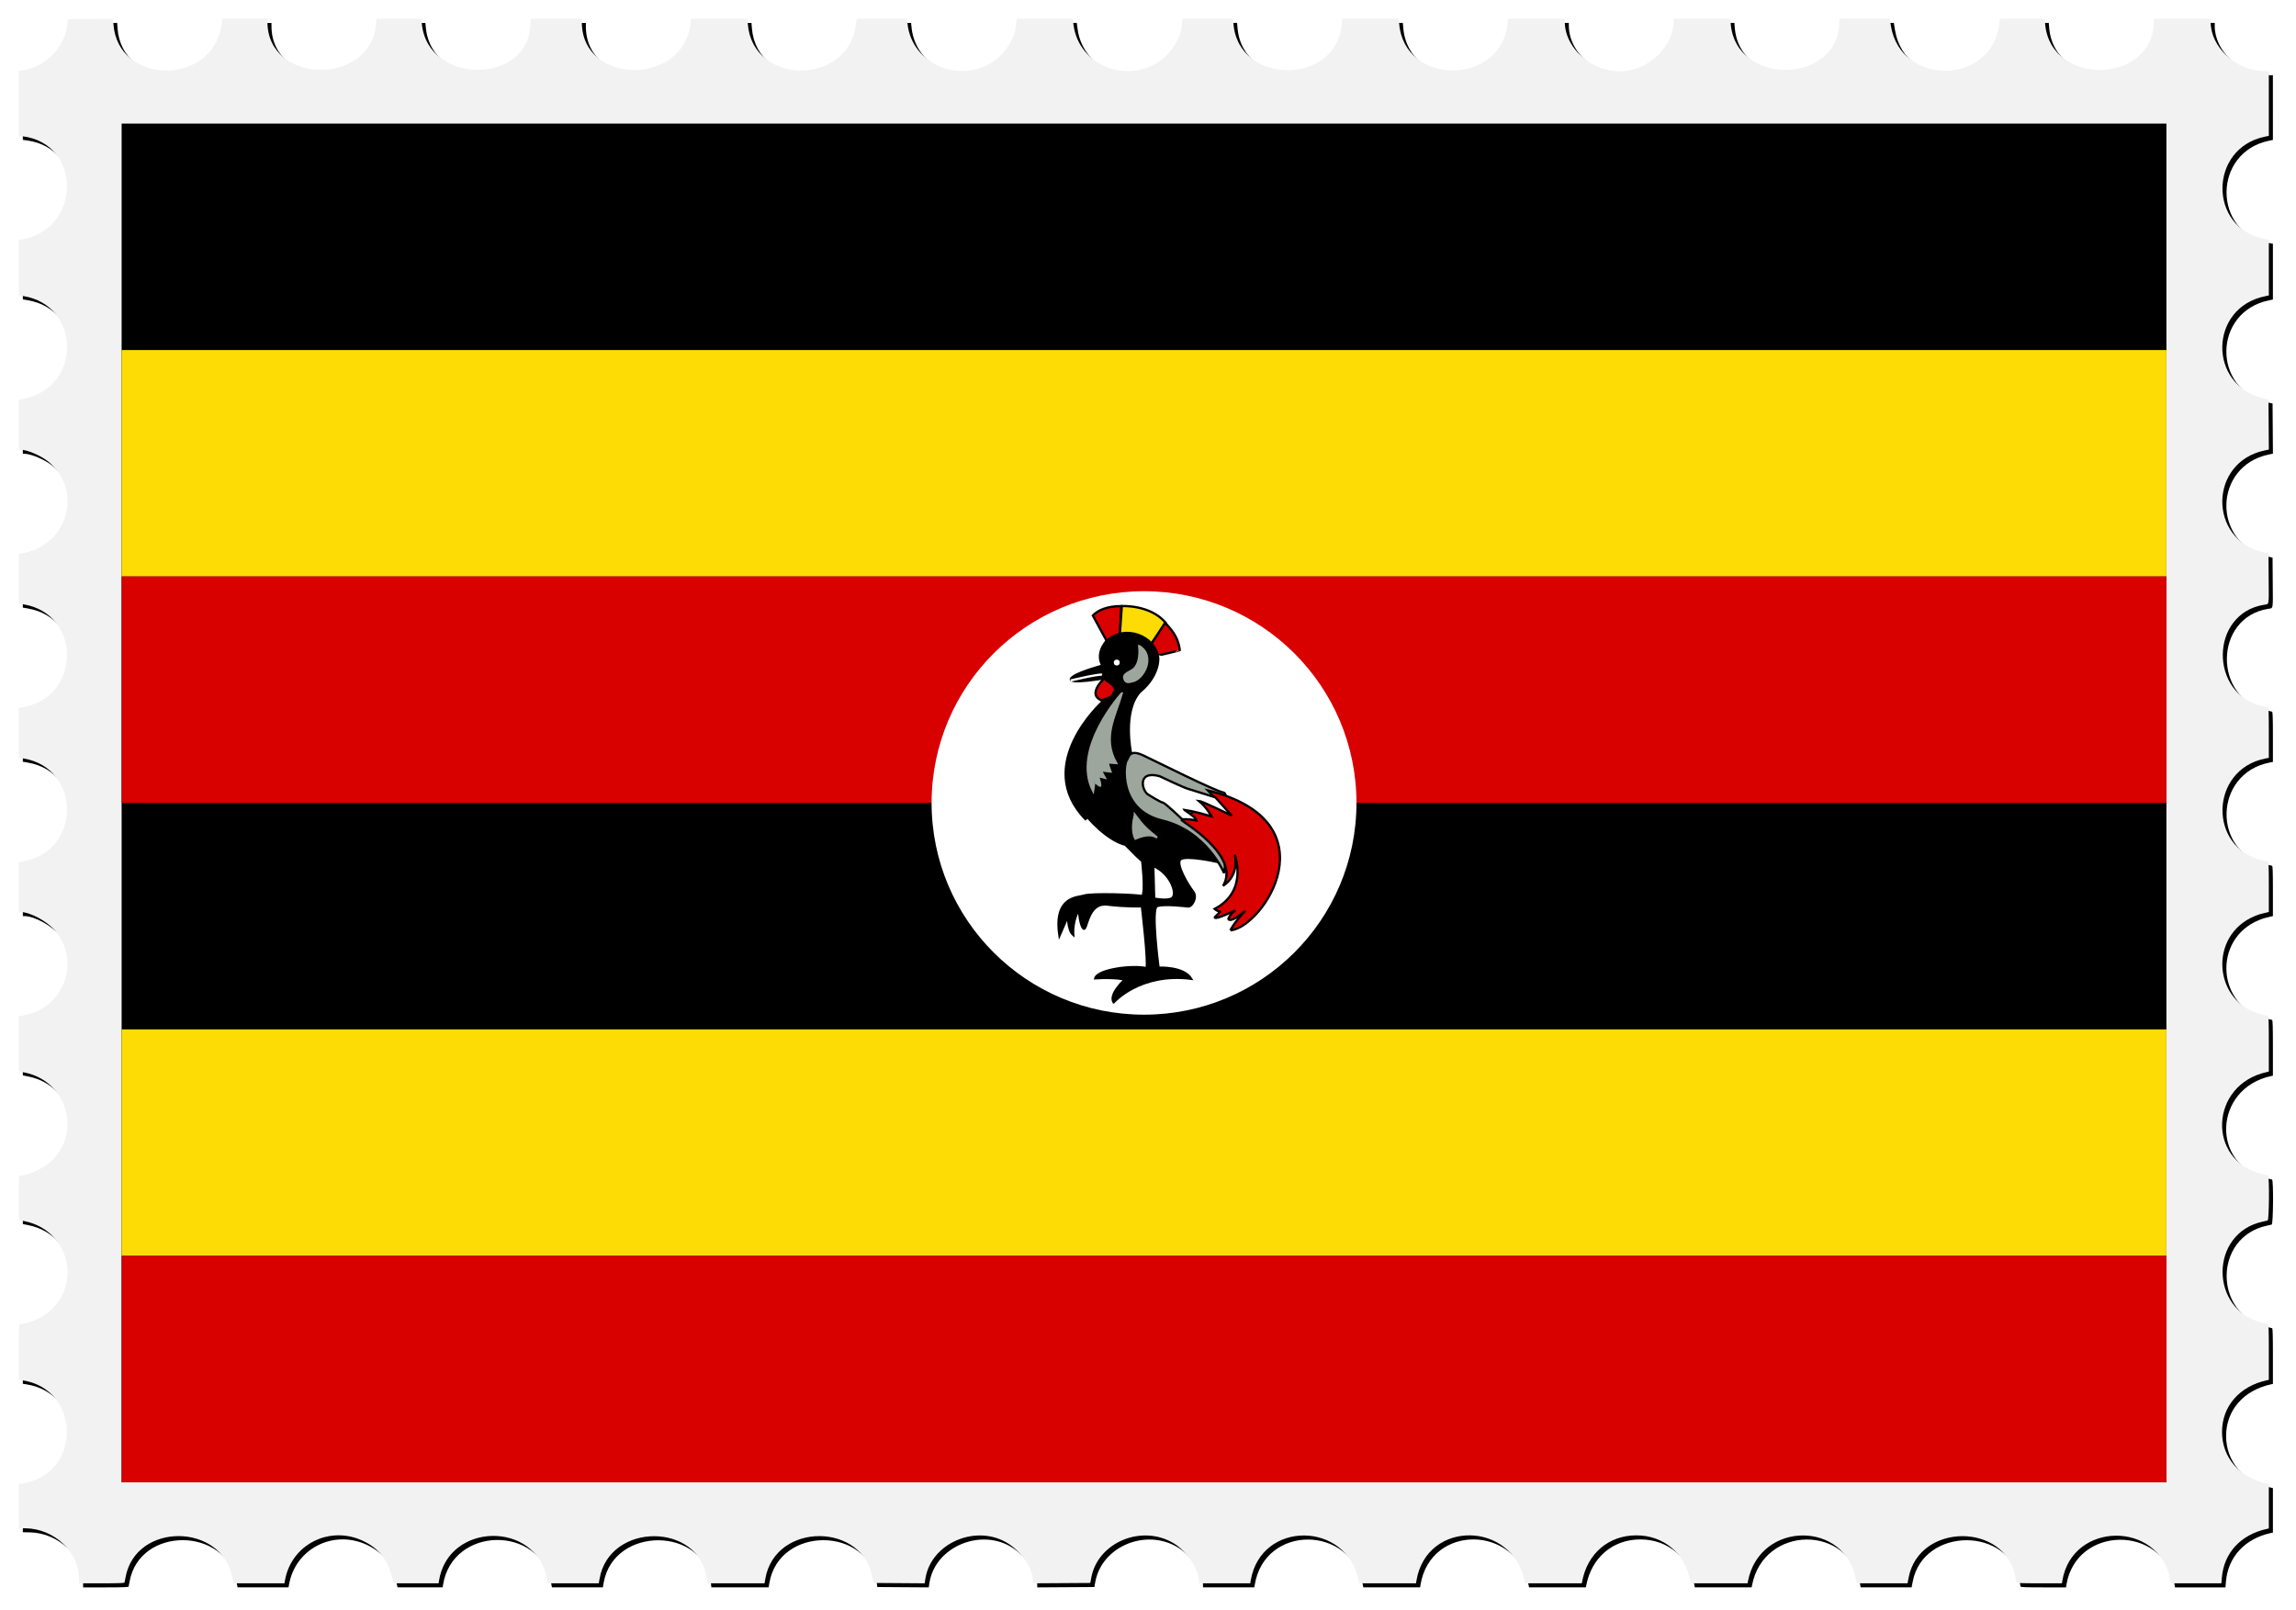
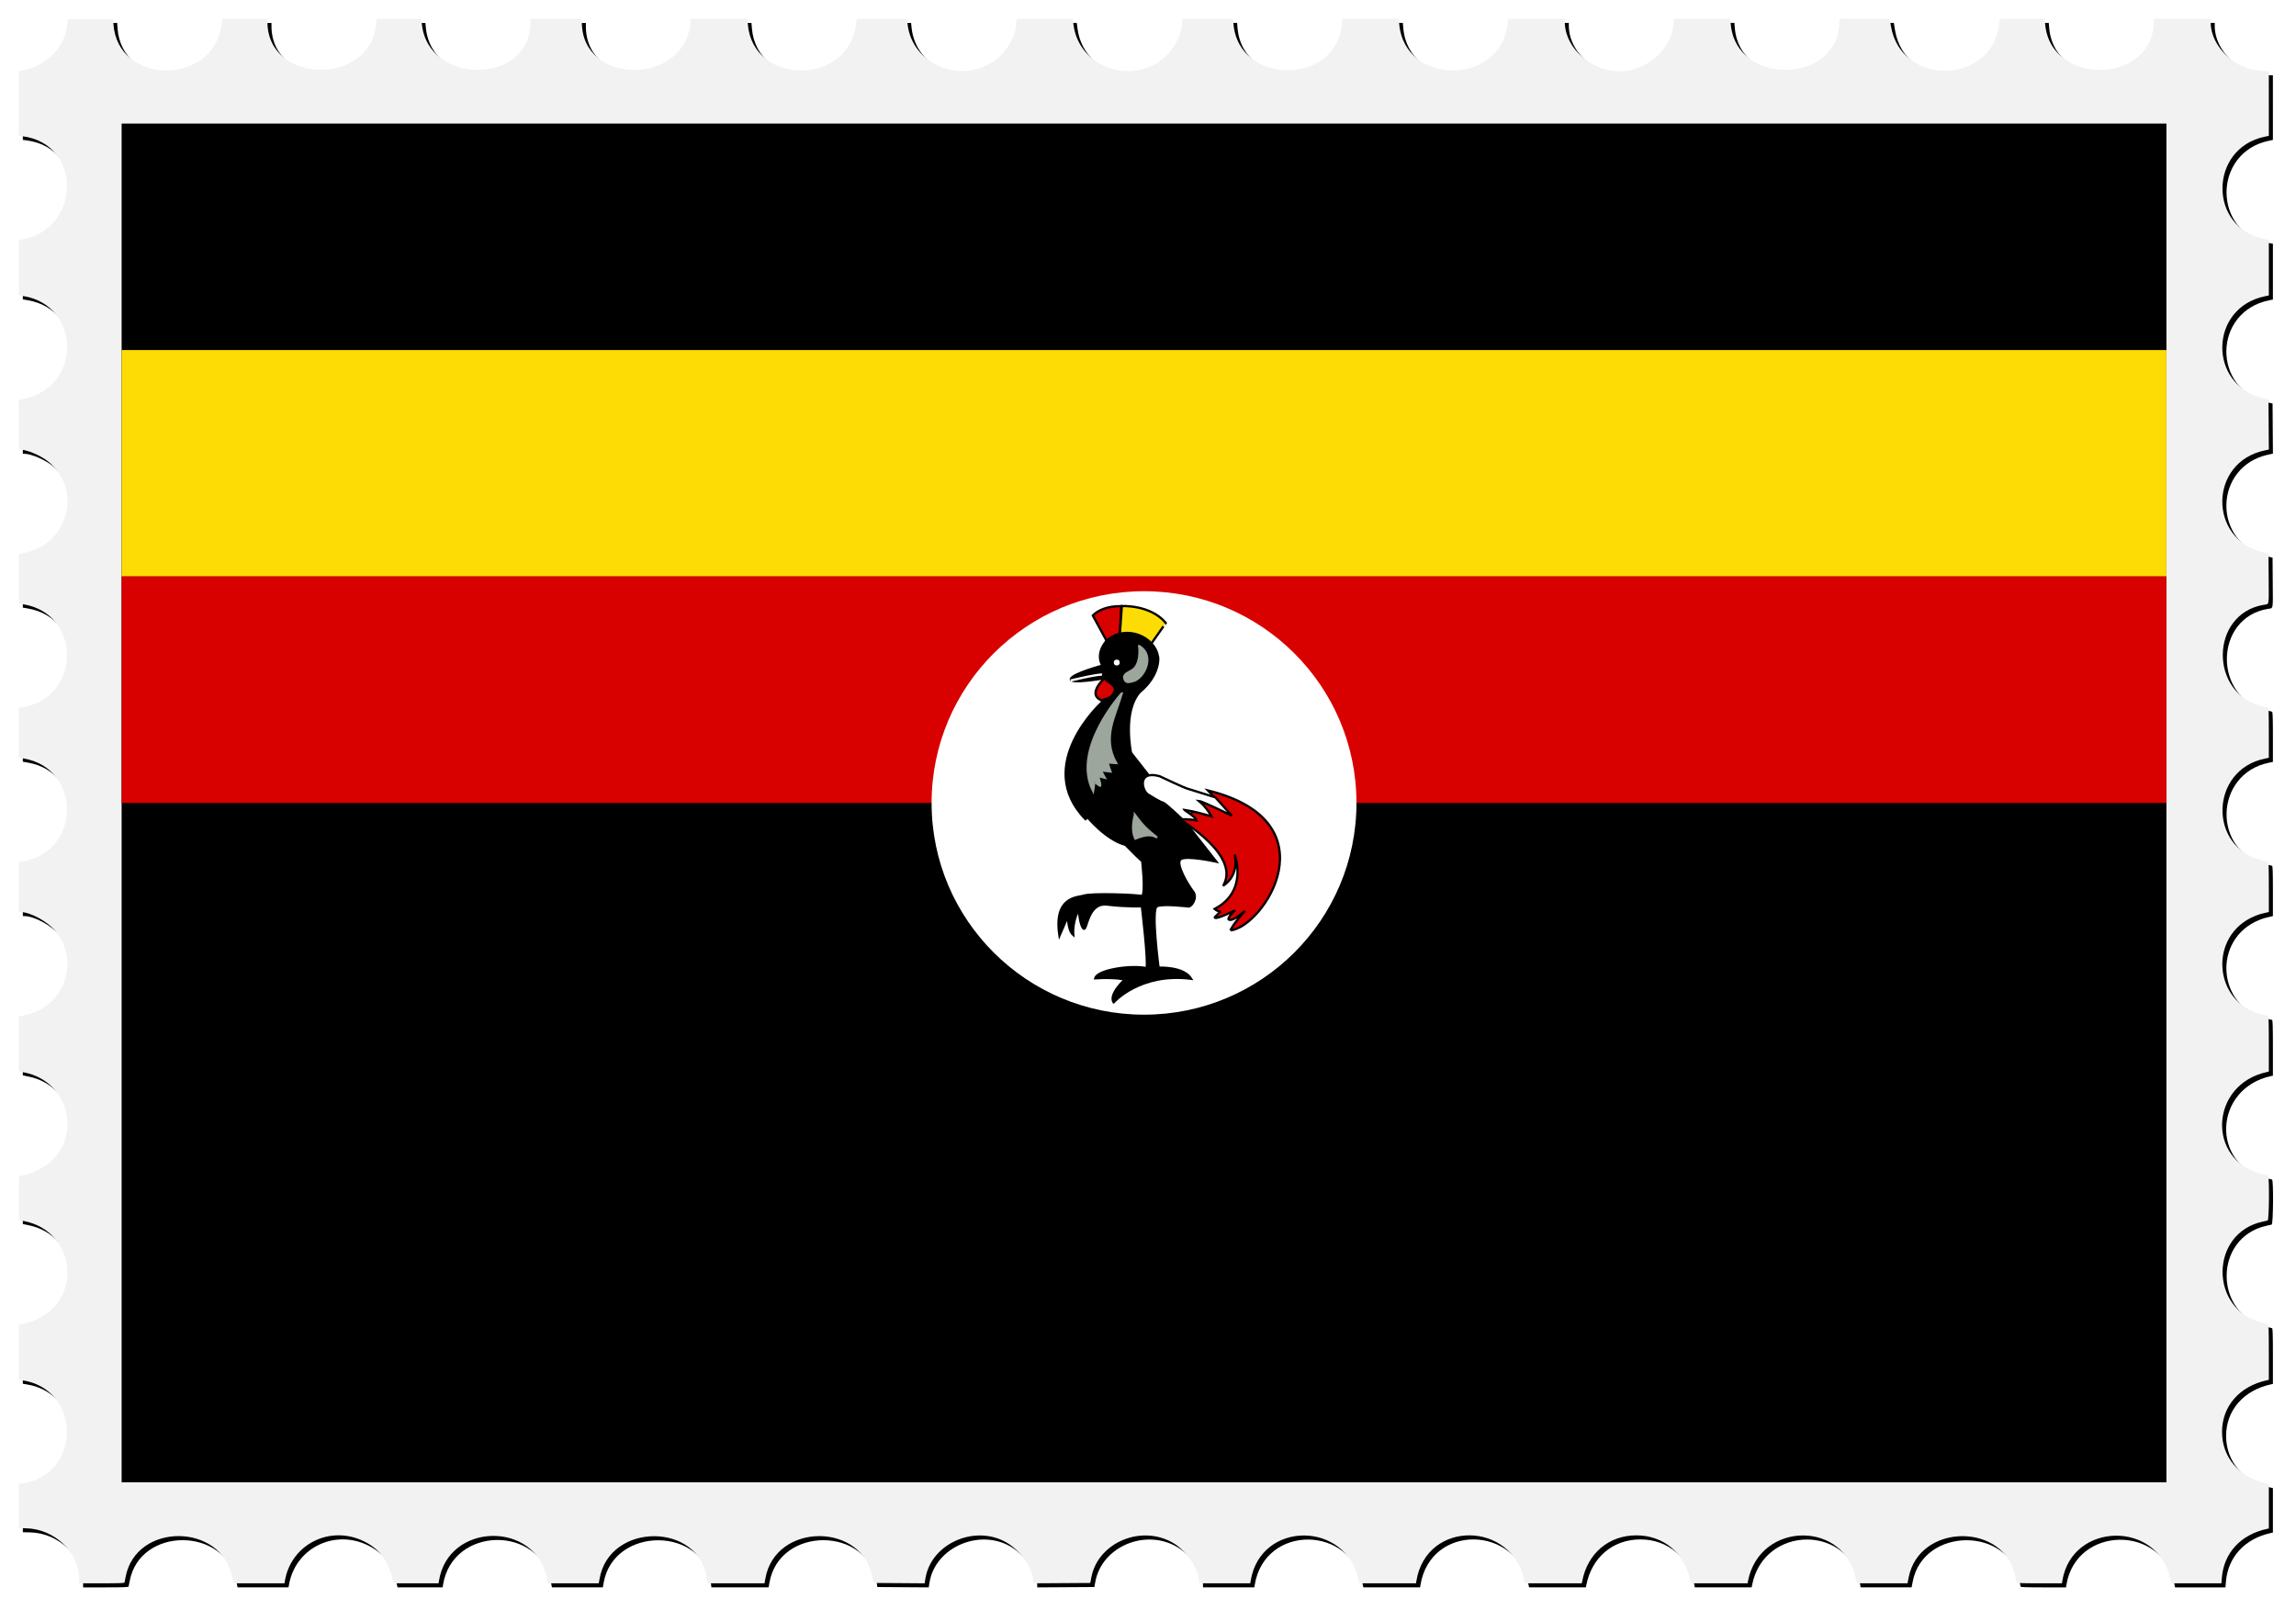
<svg xmlns="http://www.w3.org/2000/svg" id="svg4137" height="2350.9" viewBox="0 0 3352.047 2350.875" width="3352" version="1.1">
  <defs id="defs4141">
    <filter id="filter4699" style="color-interpolation-filters:sRGB" height="1.02" width="1.029" y="-.01" x="-.015">
      <feGaussianBlur id="feGaussianBlur4701" stdDeviation="13.923" />
    </filter>
  </defs>
  <g id="g4184">
    <path id="path4689" d="m82.308 3282.2c-0.989-39.5-35.333-76.2-71.441-76.2h-4.84v-41.5-41.5h3.542c92.315 0 95.886-150.89 3.756-158.68l-7.298-0.617v-32.673-32.673l8.831-1.176c88.423-11.773 89.723-143.65 1.558-157.99l-10.386-1.7v-36.75-36.75h3.542c92.358 0 95.93-150.88 3.756-158.68l-7.298-0.617v-41.353-41.353h3.542c32.139 0 63.994-28.277 71.534-63.5 9.82-45.9-27.203-95.5-71.26-95.5h-3.816v-41.362-41.362l6.75-0.684c91.162-9.234 91.652-150.57 0.548-158.27l-7.298-0.617v-41.206-41.206l7.385-0.624c90.231-7.627 90.222-150.71-0.011-158.34l-7.374-0.623v-36.728-36.728l3.125-0.625c1.719-0.344 4.337-0.625 5.818-0.625 15.126 0 39.423-14.074 50.863-29.463 36.836-49.549 8.741-120.77-50.766-128.69l-9.04-1.204v-40.703-40.703l2.25-0.603c1.238-0.332 3.796-0.609 5.686-0.617 16.181-0.064 39.8-13.527 51.767-29.507 37.492-50.063 7.612-122.91-52.954-129.09l-6.75-0.69v-36.682-36.682l8.831-1.176c89.495-11.916 88.546-150.57-1.081-157.85l-7.75-0.629v-41.214-41.214l6.33-0.649c92.07-9.5 90.76-158.69-1.395-158.69h-4.938v-37.5-37.5h5.34c91.384 0 92.718-150.07 1.41-158.65l-6.75-0.635v-32.71-32.71l7.25-0.617c91.283-7.77 88.713-158.68-2.698-158.68h-4.553v-32.79-32.79l10.298-1.633c88.403-14.023 86.169-151.44-2.561-157.54l-7.763-0.54 0.263-33.1 0.263-33.11 7.5-0.625c32.938-2.745 62.331-31.558 67.525-66.194l0.702-4.681h47.271 47.271l0.663 5.306c10.95 87.639 135.92 86.352 151.01-1.556l0.644-3.75h40.26 40.26l1.224 7.25c14.002 82.909 130.79 84.897 149.36 2.543l2.21-9.793h36.299 36.299v2.34c0 9.679 8.594 29.835 17.328 40.644 40.863 50.564 120.38 29.68 133.36-35.025l1.59-7.959h36.163 36.163l1.224 7.25c14.148 83.778 133.05 84.479 149.82 0.884l1.6-8.134h36.154 36.154l1.222 7.125c14.55 84.85 135.48 84.23 150.28-0.77l1.1-6.355h36.397 36.397v2.312c0 14.445 13.656 39.571 27.915 51.362 45.258 37.423 112.93 11.535 123.15-47.106l1.1-6.568h40.172 40.172l1.791 8.75c13.295 64.937 94.403 84.776 134.14 32.81 8.203-10.728 16.523-30.729 16.523-39.72 0-1.749 1.6-1.84 32.3-1.84h32.275l1.719 8.352c15.164 73.667 111.24 86.001 143.27 18.392 3.252-6.865 7.464-20.917 7.464-24.904 0-1.756 1.9-1.84 40.4-1.84h40.386l0.702 4.681c13.122 87.501 137.93 87.501 151.05 0l0.7-4.681 32.136 0 32.136 0 0.177 10.25c0.722 41.71 34.737 77.65 73.573 77.735l6.75 0.015v33.031c0 25.576-0.282 33.109-1.25 33.373-0.688 0.188-4.175 0.882-7.75 1.543-80.196 14.816-79.773 140.34 0.526 155.91l8.468 1.642v37.205 37.205l-3.75 0.644c-53.208 9.138-81.66 65.77-57.75 114.95 11.576 23.808 29.363 36.816 58.75 42.963l2.75 0.575v32.936 32.936l-3.75 0.595c-85.611 13.591-87.911 141.56-2.835 157.7l6.585 1.249v37.169 37.169l-6.602 1.15c-83.37 14.518-82.649 147.04 0.852 156.65l5.75 0.662v41.768 41.768l-6.75 1.173c-83.357 14.481-82.634 144.77 0.871 156.79l5.379 0.774 0.262 37.513 0.262 37.513-6.829 1.075c-52.942 8.336-80.993 76.343-50.392 122.17 13.163 19.714 37.111 35.198 54.439 35.198h2.781l-0.261 41.694-0.261 41.694-7.5 1.368c-51.829 9.456-78.704 73.815-50.328 120.53 11.652 19.182 38.186 36.718 55.558 36.718h2.77v37.455 37.455l-3.75 0.616c-88.653 14.565-87.852 141.13 1 157.99l2.75 0.522v41.436 41.436l-3.75 0.616c-89.183 14.652-87.988 140.61 1.5 158.07l2.25 0.439v41.462 41.462l-2.75 0.522c-40.865 7.752-67.25 38.754-67.25 79.016 0 40.3 26.347 71.257 67.25 79.016l2.75 0.522v41.462 41.462l-2.75 0.522c-88.901 16.865-89.702 143.42-1 157.99l3.75 0.616v37.205 37.205l-8.468 1.642c-80.17 15.548-80.594 141.31-0.526 155.92 3.575 0.652 7.062 1.34 7.75 1.528 0.968 0.265 1.25 7.788 1.25 33.328v32.986l-3.75 0.616c-86.557 14.22-88.16 140.47-2 157.48l5.75 1.135v36.785 36.785l-8.25 0.685c-36.224 3.006-62.939 27.718-71.193 65.853l-0.595 2.75h-32.462-32.462l-0.595-2.75c-8.679-40.097-37.999-65.588-75.443-65.588-37.472 0-66.758 25.46-75.443 65.588l-0.595 2.75h-40.512c-31.573 0-40.583-0.276-40.832-1.25-0.176-0.688-1.07-4.4-1.987-8.25-18.498-77.675-130.95-77.294-147.63 0.5-0.648 3.025-1.395 6.287-1.659 7.25-0.621 2.265-65.151 2.756-65.728 0.5-0.176-0.688-1.07-4.4-1.987-8.25-19.507-81.91-130.98-76.863-149.07 6.75l-0.595 2.75h-40.512c-31.547 0-40.594-0.277-40.88-1.25-0.202-0.688-1.083-4.4-1.958-8.25-16.419-72.239-116.12-79.512-143.92-10.5-2.37 5.883-3.109 8.377-5.107 17.25l-0.619 2.75h-36.512c-28.347 0-36.594-0.28-36.88-1.25-0.202-0.688-1.094-4.4-1.982-8.25-18.36-79.578-132.17-76.705-148.56 3.75l-1.171 5.75h-36.46c-28.306 0-36.543-0.28-36.828-1.25-0.202-0.688-1.091-4.375-1.977-8.194-18.104-78.1-134.98-76.566-148.1 1.944-1.394 8.344 2.751 7.556-38.214 7.262l-36.578-0.262-1.815-7.693c-19.11-80.998-132.04-79.136-148.85 2.455l-1.187 5.762-36.576-0.262-36.576-0.262-1.815-7.693c-19.112-81.007-132.04-79.154-148.84 2.443l-1.184 5.75h-40.701-40.701l-1.234-6.504c-15.555-81.999-132.26-81.41-149.18 0.754l-1.184 5.75-47.179-0.01-47.179-0.01-0.218-8.745z" transform="matrix(0 1 1 0 27.416 27.416)" filter="url(#filter4699)" />
    <path id="path4687" d="m3303.7 103.72c-39.592-0.989-76.244-35.333-76.244-71.442v-4.84h-41.5-41.5v3.542c0 92.315-150.89 95.886-158.68 3.756l-0.617-7.298h-32.673-32.673l-1.176 8.831c-11.773 88.423-143.65 89.723-157.99 1.558l-1.69-10.385h-36.75-36.75v3.542c0 92.358-150.88 95.93-158.68 3.756l-0.617-7.298h-41.353-41.353v3.542c0 32.139-28.277 63.994-63.5 71.534-45.882 9.821-95.5-27.203-95.5-71.259v-3.816h-41.362-41.362l-0.684 6.75c-9.234 91.163-150.57 91.652-158.27 0.548l-0.617-7.298h-41.206-41.206l-0.624 7.385c-7.627 90.231-150.71 90.222-158.34-0.011l-0.623-7.374h-36.728-36.728l-0.625 3.125c-0.344 1.719-0.625 4.337-0.625 5.818 0 15.126-14.074 39.423-29.463 50.863-49.549 36.837-120.77 8.741-128.69-50.766l-1.204-9.04h-40.703-40.703l-0.603 2.25c-0.332 1.238-0.609 3.796-0.617 5.686-0.064 16.181-13.527 39.8-29.507 51.767-50.063 37.492-122.91 7.612-129.09-52.954l-0.69-6.75h-36.682-36.682l-1.176 8.831c-11.916 89.495-150.57 88.546-157.85-1.081l-0.629-7.75h-41.214-41.214l-0.648 6.33c-9.433 92.073-158.63 90.764-158.63-1.395v-4.938h-37.5-37.5v5.34c0 91.384-150.07 92.718-158.65 1.41l-0.635-6.75h-32.71-32.71l-0.617 7.25c-7.766 91.281-158.68 88.716-158.68-2.697v-4.553h-32.79-32.79l-1.633 10.298c-14.08 88.404-151.5 86.174-157.6-2.557l-0.534-7.763-33.106 0.263-33.106 0.263-0.625 7.5c-2.745 32.939-31.558 62.331-66.194 67.525l-4.681 0.702v47.271 47.271l5.306 0.663c87.639 10.95 86.352 135.92-1.556 151.01l-3.75 0.644v40.26 40.26l7.25 1.224c82.909 14.002 84.897 130.79 2.543 149.36l-9.793 2.208v36.299 36.299h2.34c9.679 0 29.835 8.594 40.644 17.328 50.564 40.863 29.68 120.38-35.025 133.36l-7.959 1.596v36.163 36.163l7.25 1.224c83.778 14.148 84.479 133.05 0.884 149.82l-8.134 1.631v36.154 36.154l7.125 1.222c84.85 14.55 84.23 135.48-0.77 150.28l-6.355 1.107v36.397 36.397h2.312c14.445 0 39.571 13.656 51.362 27.915 37.423 45.258 11.535 112.93-47.106 123.15l-6.568 1.144v40.172 40.172l8.75 1.791c64.937 13.295 84.776 94.403 32.81 134.14-10.728 8.203-30.729 16.523-39.72 16.523-1.749 0-1.84 1.602-1.84 32.275v32.275l8.352 1.719c73.667 15.164 86.001 111.24 18.392 143.27-6.865 3.252-20.917 7.464-24.904 7.464-1.756 0-1.84 1.837-1.84 40.386v40.386l4.681 0.702c87.501 13.122 87.501 137.93 0 151.05l-4.681 0.702 0 32.136 0 32.136 10.25 0.177c41.71 0.722 77.65 34.737 77.735 73.573l0.015 6.75h33.031c25.576 0 33.109-0.282 33.373-1.25 0.188-0.688 0.882-4.175 1.543-7.75 14.816-80.196 140.34-79.773 155.91 0.526l1.642 8.468h37.205 37.205l0.644-3.75c9.138-53.208 65.77-81.66 114.95-57.75 23.808 11.576 36.816 29.363 42.963 58.75l0.575 2.75h32.936 32.936l0.595-3.75c13.591-85.611 141.56-87.911 157.7-2.835l1.249 6.585h37.169 37.169l1.15-6.602c14.518-83.37 147.04-82.649 156.65 0.852l0.662 5.75h41.768 41.768l1.173-6.75c14.481-83.357 144.77-82.634 156.79 0.871l0.774 5.379 37.513 0.262 37.513 0.262 1.075-6.829c8.336-52.942 76.343-80.993 122.17-50.392 19.714 13.163 35.198 37.111 35.198 54.439v2.781l41.694-0.261 41.694-0.261 1.368-7.5c9.456-51.829 73.815-78.704 120.53-50.328 19.182 11.652 36.718 38.186 36.718 55.558v2.77h37.455 37.455l0.616-3.75c14.565-88.653 141.13-87.852 157.99 1l0.522 2.75h41.436 41.436l0.616-3.75c14.652-89.183 140.61-87.988 158.07 1.5l0.439 2.25h41.462 41.462l0.522-2.75c7.752-40.865 38.754-67.25 79.016-67.25 40.3 0 71.257 26.347 79.016 67.25l0.522 2.75h41.462 41.462l0.522-2.75c16.865-88.901 143.42-89.702 157.99-1l0.616 3.75h37.205 37.205l1.642-8.468c15.548-80.17 141.31-80.594 155.92-0.526 0.652 3.575 1.34 7.062 1.528 7.75 0.265 0.968 7.788 1.25 33.328 1.25h32.986l0.616-3.75c14.22-86.557 140.47-88.16 157.48-2l1.135 5.75h36.785 36.785l0.685-8.25c3.006-36.224 27.718-62.939 65.853-71.193l2.75-0.595v-32.462-32.462l-2.75-0.595c-40.097-8.679-65.588-37.999-65.588-75.443 0-37.472 25.46-66.758 65.588-75.443l2.75-0.595v-40.512c0-31.573-0.276-40.583-1.25-40.832-0.688-0.176-4.4-1.07-8.25-1.987-77.675-18.498-77.294-130.95 0.5-147.63 3.025-0.648 6.287-1.395 7.25-1.659 2.265-0.621 2.756-65.151 0.5-65.728-0.688-0.176-4.4-1.07-8.25-1.987-81.91-19.507-76.863-130.98 6.75-149.07l2.75-0.595v-40.512c0-31.547-0.277-40.594-1.25-40.88-0.688-0.202-4.4-1.083-8.25-1.958-72.239-16.419-79.512-116.12-10.5-143.92 5.883-2.37 8.377-3.109 17.25-5.107l2.75-0.619v-36.512c0-28.347-0.28-36.594-1.25-36.88-0.688-0.202-4.4-1.094-8.25-1.982-79.578-18.36-76.705-132.17 3.75-148.56l5.75-1.171v-36.46c0-28.306-0.28-36.543-1.25-36.828-0.688-0.202-4.375-1.091-8.194-1.977-78.1-18.104-76.566-134.98 1.944-148.1 8.344-1.394 7.556 2.751 7.262-38.214l-0.262-36.578-7.693-1.815c-80.998-19.11-79.136-132.04 2.455-148.85l5.762-1.187-0.262-36.576-0.262-36.576-7.693-1.815c-81.007-19.112-79.154-132.04 2.443-148.84l5.75-1.184v-40.701-40.701l-6.504-1.234c-81.999-15.555-81.41-132.26 0.754-149.18l5.75-1.184-0.01-47.179-0.01-47.179-8.745-0.218z" fill="#f2f2f2" />
    <g id="g4178" transform="matrix(3.317 0 0 3.306 177.58 180.4)">
      <rect id="rect4" y="0" x="0" height="600" width="900" />
      <rect id="rect6" height="100" width="900" y="100" x="0" fill="#fcdc04" />
      <rect id="rect8" height="100" width="900" y="200" x="0" fill="#d90000" />
-       <rect id="rect10" height="100" width="900" y="400" x="0" fill="#fcdc04" />
-       <rect id="rect12" height="100" width="900" y="500" x="0" fill="#d90000" />
      <circle id="circle14" cy="300" cx="450" r="93.5" fill="#fff" />
      <g id="g16" stroke="#000">
        <path id="path18" fill="#d90000" d="m433.52 228.39-6.064-11.17c2.34-2.34 6.277-4.149 12.554-4.149 0 0.426-0.638 12.234-0.638 12.234z" />
        <path id="path20" fill="#fcdc04" d="m439.37 225.41 0.851-12.341s12.554-0.744 19.362 7.447c0.106-0.106-6.702 9.574-6.702 9.574z" />
-         <path id="path22" fill="#d90000" d="m453.1 229.99 6.17-9.574c4.149 4.362 5.851 7.447 6.489 12.128 0.106 0.106-9.787 2.447-9.787 2.34 0-0.106-2.766-4.787-2.872-4.894z" />
        <path id="path24" d="m436.61 388.07s11.596-13.298 34.149-10.425c-3.404-5.532-14.362-4.894-14.362-4.894s-3.404-25.851-0.745-27.128c2.659-1.277 13.936 0.106 13.936 0.106 1.489 0 4.043-4.043 2.022-6.596-2.022-2.554-7.979-12.341-5.532-14.256 2.447-1.915 15.745 1.064 15.745 1.064l-37.553-48.085s-3.83-18.085 3.83-26.809c9.256-7.66 8.298-15.958 7.979-15.851-1.277-8.405-14.042-14.469-22.66-6.702-5.107 6.17-1.702 10.851-1.702 10.851s-13.404 3.617-13.936 5.957c-0.532 2.341 15.107-0.425 15.107-0.425l-1.49 10.745s-30.426 27.659-7.128 51.596c0.213-0.106 0.745-1.064 0.745-1.064s8.192 10.107 16.808 12.341c8.085 8.298 7.341 7.021 7.341 7.021s1.595 13.086 0.106 15.639c-2.022-0.638-22.66-1.383-25.746-0.213-2.766 0.851-13.404 0.319-10.745 17.66 2.021-4.681 3.83-8.83 3.83-8.83s-0.319 6.276 2.235 8.511c-0.426-6.596 2.446-11.064 2.446-11.064s0.532 7.234 2.127 8.297c1.596 1.064 1.596-11.702 10.426-10.638 8.829 1.064 15.213 0.745 15.213 0.745s2.979 25 2.021 27.341c-6.384-1.49-21.596 0.638-22.553 4.468 8.936-0.532 13.086 0.531 13.086 0.531s-7.234 6.384-5 10.107z" />
        <path id="path26" fill="#9ca69c" stroke="#9ca69c" d="m440.19 251.66s-22.139 24.402-12.588 43.075c0.508-2.604 0.287-4.24 0.606-4.134-0.532-0.319 2.745 2.247 2.496 1.747 0.07-1.35-0.998-4.243-0.998-4.243 0.998 0.249 1.997 0.5 2.996 0.749-0.582-1.082-1.166-2.163-1.748-3.245 1.415 0.167 2.829 0.332 4.244 0.499 0 0-1.498-3.994-0.998-3.994 0.499 0 3.494 0.249 3.494 0.249-6.296-11.299-0.357-20.682 2.496-30.704z" />
        <path id="path28" fill="#9ca69c" stroke="#9ca69c" d="m447.88 230.73s1.171 8.405-3.404 10.851c-0.745 0.532-3.617 1.49-3.191 3.192 0.532 2.34 1.808 1.915 3.617 1.489 4.787-0.851 10.319-11.064 2.979-15.532z" />
        <circle id="circle30" cy="238" cx="438" r="1.8" fill="#fff" />
        <path id="path32" fill="#d90000" d="m432.56 244.99c-1.171 0.958-7.34 7.341-1.277 9.681 6.277-1.702 4.575-2.872 5.958-4.255 0.036-2.872-3.121-3.617-4.681-5.426z" />
        <path id="path34" fill="#9ca69c" stroke="#9ca69c" d="m445.97 305.31c-0.319 1.383-1.702 6.489 0.213 10.425 5.319-2.234 7.766-1.596 9.575-0.426-4.361-3.511-6.064-5-9.788-10z" />
-         <path id="path36" fill="#fff" stroke="#fff" d="m455.12 329.46 0.319 11.915s4.149 0.745 6.064 0c1.915-0.745-0.106-8.298-6.383-11.915z" />
-         <path id="path38" fill="#9ca69c" d="m485.22 330.94s-7.66-18.511-27.234-23.192c-19.575-4.681-17.022-25.532-15.426-26.809 0.851-1.809 1.49-4.575 7.128-1.915 5.639 2.659 31.596 15.744 35.32 16.383 3.723 0.638 0.532 35.958 0.213 35.533z" />
        <path id="path40" fill="#d90000" d="m466.61 307.65c-0.319 0.213 26.17 15.638 18.192 28.936 7.554-5 5.107-13.723 5.107-13.723s6.17 16.064-8.83 23.937c1.596 1.383 2.66 1.063 2.66 1.063l-2.554 2.554s-1.171 1.915 8.937-2.979c-2.767 2.235-2.979 3.83-2.979 3.83s0.744 2.128 7.34-3.617c-5.319 5.745-6.49 8.724-6.49 8.617 14.362-1.277 45.639-47.979-9.893-61.809 2.979 3.086 2.553 2.66 2.553 2.66z" />
        <path id="path42" fill="#fff" d="m467.78 303.07c3.617 2.553 4.893 3.404 5.319 4.681-3.298-0.744-6.276-0.532-6.276-0.532s-7.128-6.808-8.405-7.34c-0.958 0-6.489-3.511-6.489-3.511-2.766-1.383-5.319-10.957 4.894-8.192 10.531 5 12.021 5.426 12.021 5.426 4.185 1.312 8.369 2.624 12.554 3.936 2.412 2.695 4.822 5.39 7.234 8.085 0 0-12.872-6.384-14.468-6.49 3.511 2.872 5.532 6.808 5.532 6.808-4.078-1.171-7.624-2.234-11.915-2.872z" />
        <path id="path44" stroke="#fff" d="m417.67 245.94s12.341-2.979 13.83-2.553" />
      </g>
    </g>
  </g>
</svg>